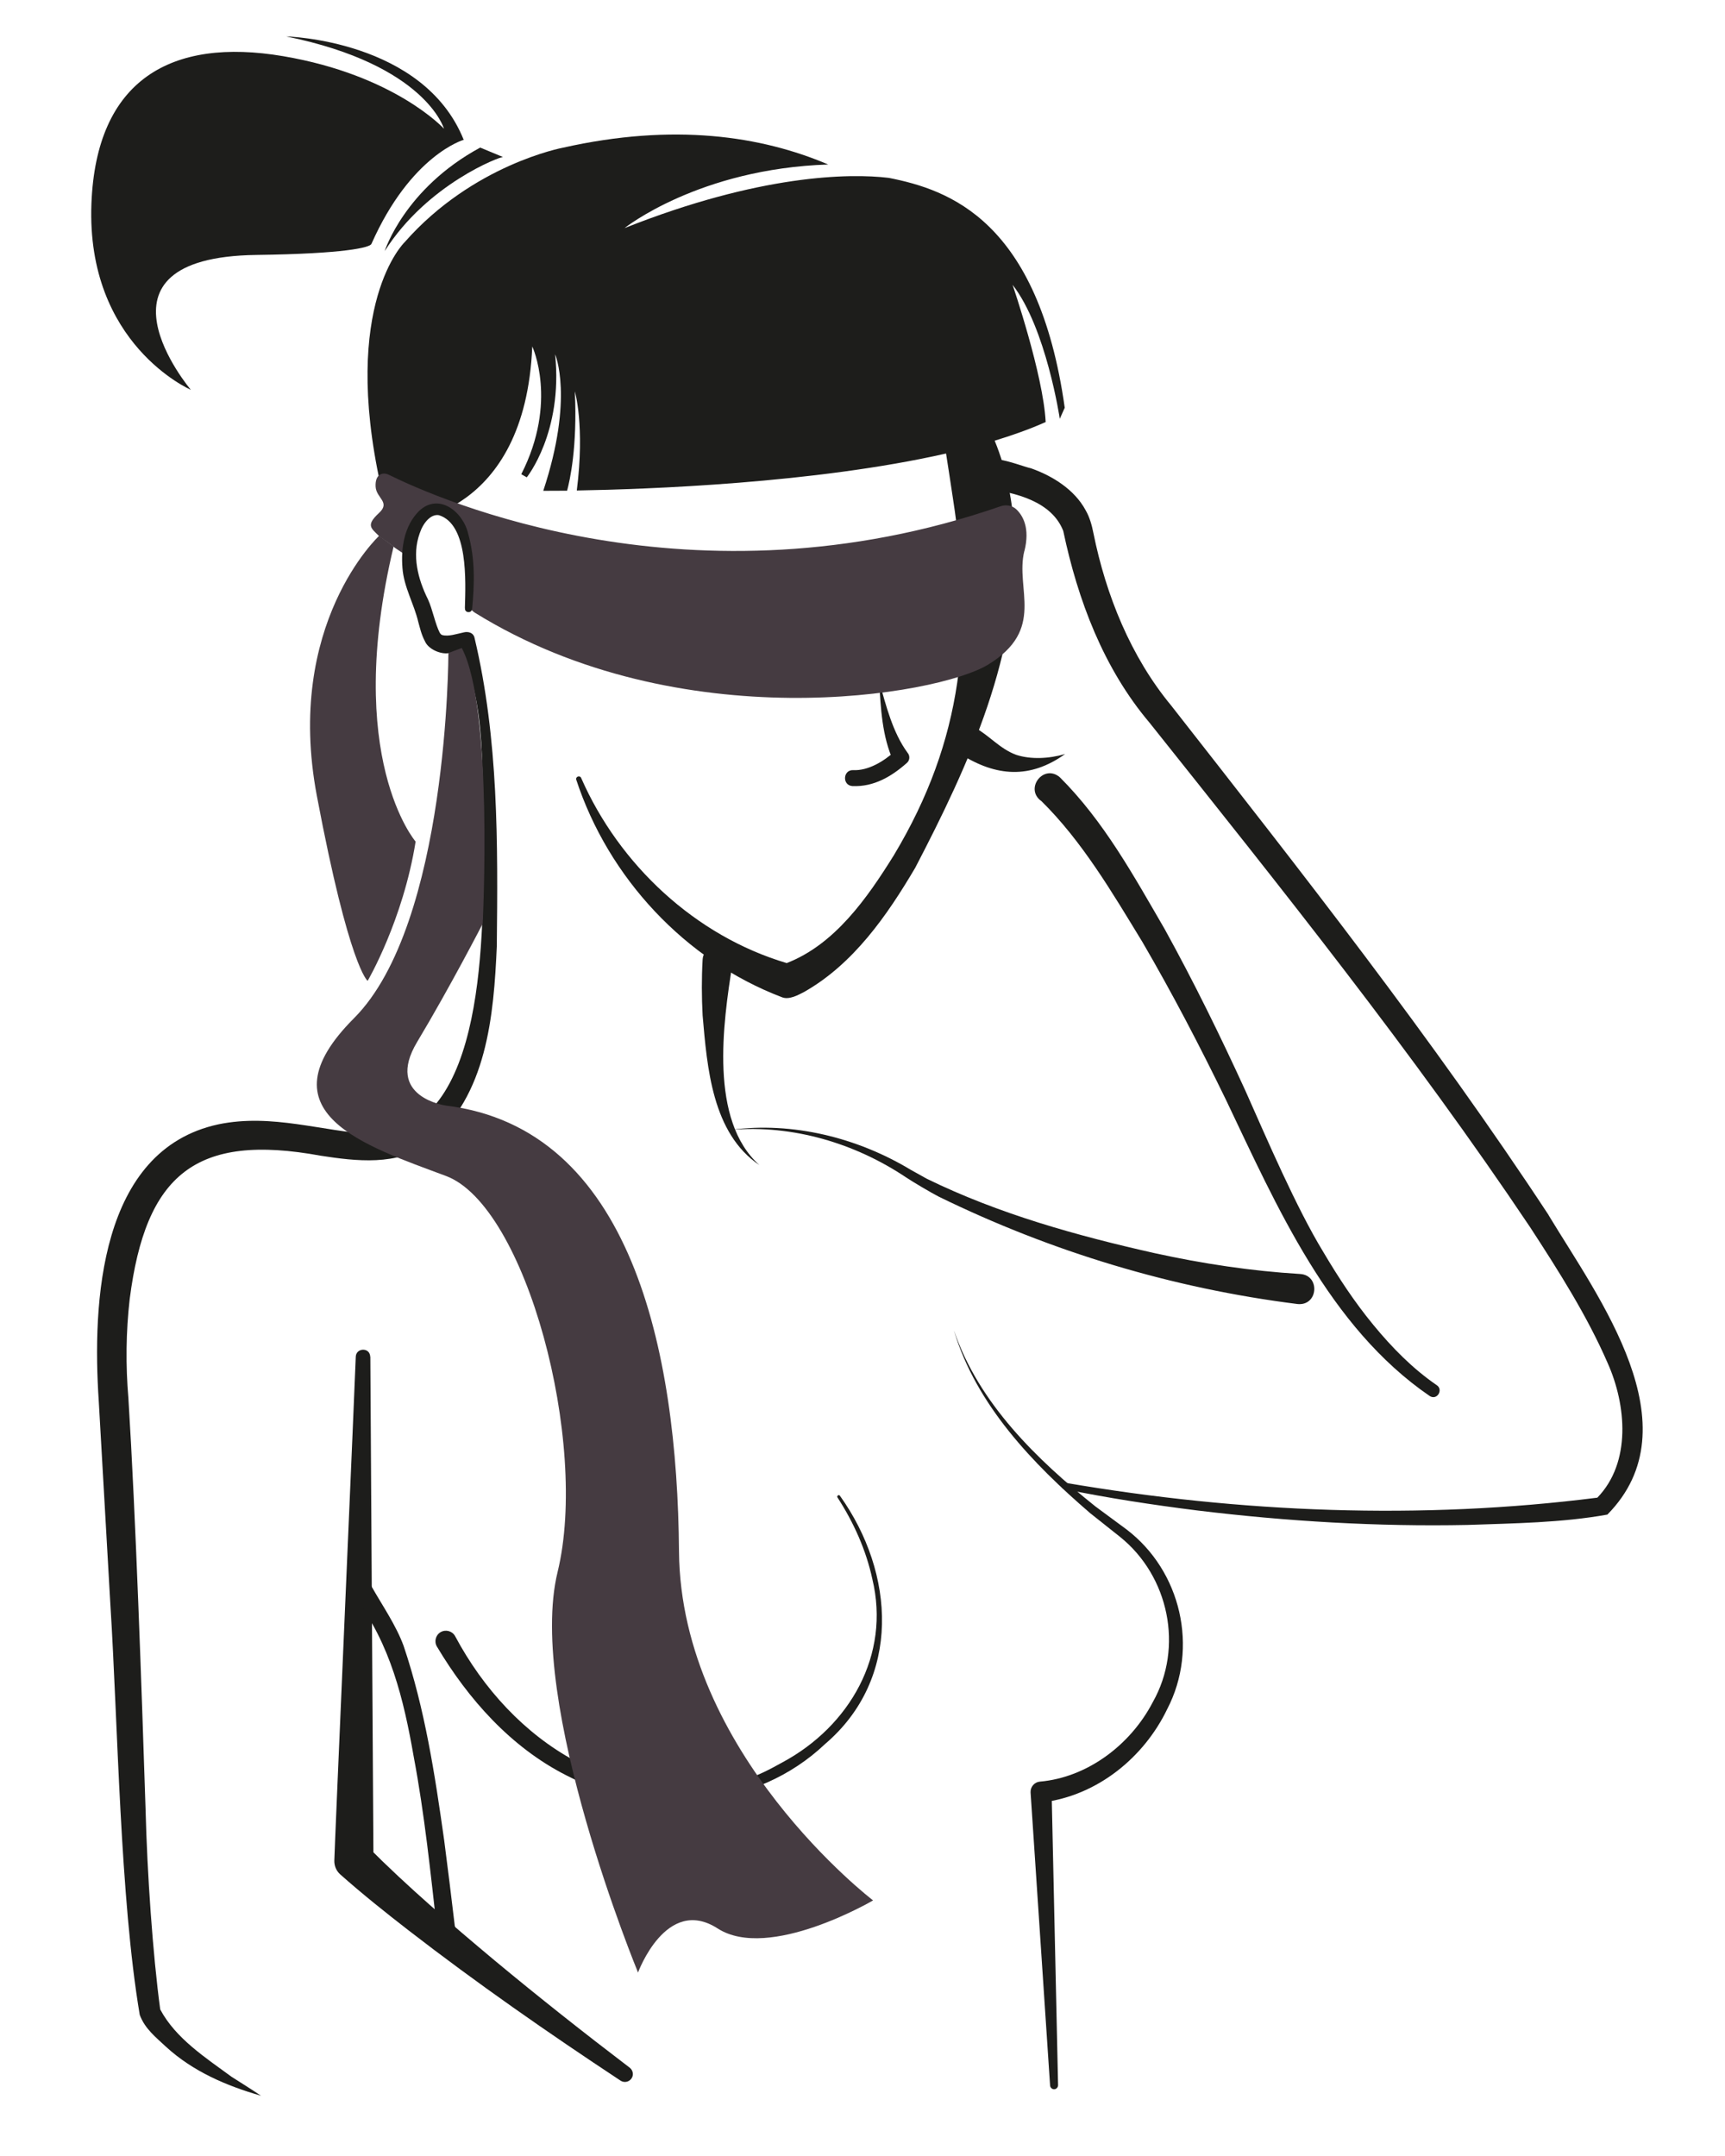
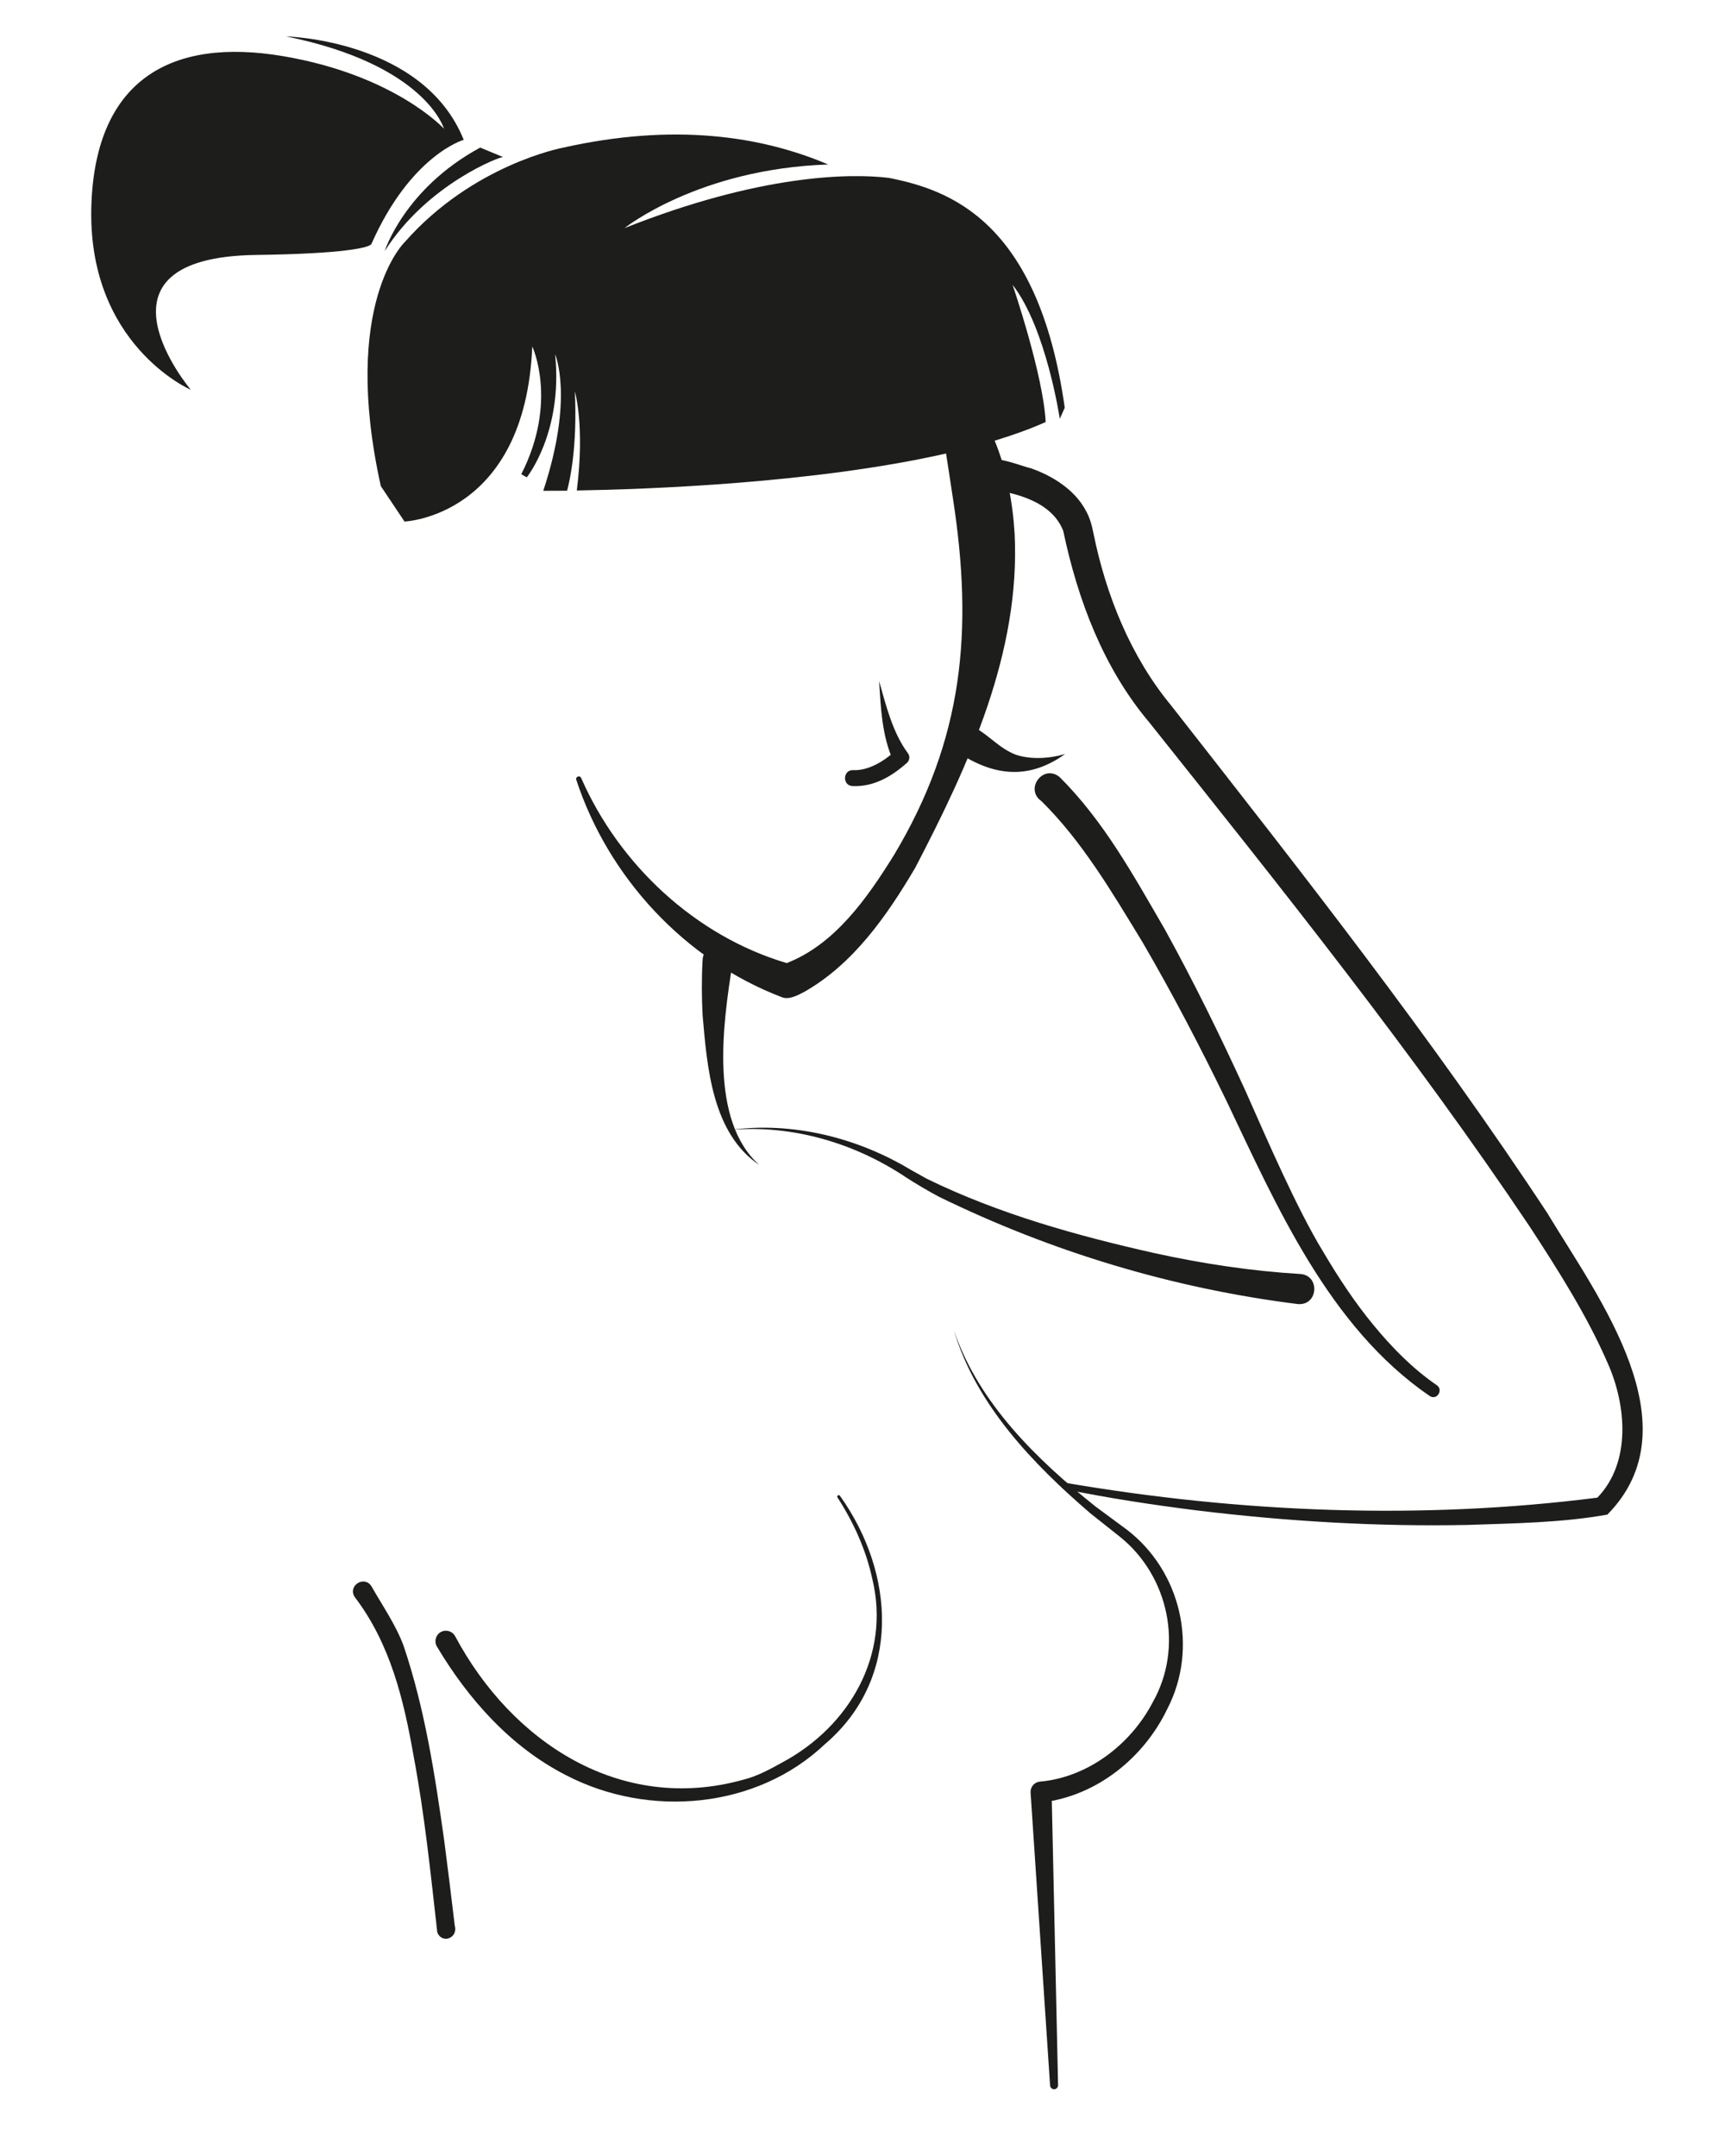
<svg xmlns="http://www.w3.org/2000/svg" id="Calque_1" data-name="Calque 1" viewBox="0 0 160 200">
  <defs>
    <style>
      .cls-1 {
        fill: #453b41;
      }

      .cls-1, .cls-2 {
        stroke-width: 0px;
      }

      .cls-3 {
        fill: none;
        stroke: #1d1d1b;
        stroke-linecap: round;
        stroke-linejoin: round;
        stroke-width: 1.95px;
      }

      .cls-2 {
        fill: #1d1d1b;
      }
    </style>
  </defs>
  <g>
    <g>
      <path class="cls-2" d="M98.76,37.84c-2.45-17.43-10.77-20.24-16.32-21.34-3.63-.44-11.98-.32-24.51,4.66,0,0,6.88-5.51,18.89-5.9-6.22-2.65-14.32-3.87-24.6-1.56,0,0-8.34,1.54-14.7,8.78,0,0-5.93,5.71-2.2,22.61l2.2,3.29s11.19-.44,11.85-16.24c0,0,2.41,5.12-1.02,11.85l.51.29s3.37-4.17,2.63-11.41c0,0,1.76,4.02-1.1,12.66,0,0,.8,0,2.21-.01.25-.93.96-4.02.72-9.21,0,0,.94,3.17.18,9.19,6.52-.11,22.05-.66,34.25-3.43.21,1.37.43,2.74.64,4.18,1.89,12.23.99,22.31-5.49,33.1-2.47,3.97-5.47,8.26-9.93,9.99-8.46-2.51-15.52-9.1-19.06-17.16-.11-.29-.54-.15-.46.15,2.98,9.08,10.09,16.75,19.06,20.17.68.29,1.56-.22,2.07-.48,4.58-2.59,7.71-7.11,10.31-11.52,4.98-9.56,9.77-19.97,9.22-31-.18-2.92-.73-5.9-1.85-8.62,1.71-.52,3.3-1.09,4.73-1.73-.22-4.39-3.07-12.73-3.07-12.73,3.12,4,4.38,12.43,4.38,12.43l.45-1.01Z" />
      <path class="cls-2" d="M35.69,23.28c3.95-6.22,10.75-8.78,10.97-8.71l-2.12-.88c-7.02,3.8-8.85,9.58-8.85,9.58Z" />
      <path class="cls-2" d="M23.77,23.65c8.22-.11,10.53-.69,10.68-1.02,3.66-8.27,8.56-9.66,8.56-9.66C39.28,3.68,26.55,3.38,26.55,3.38c12.95,2.63,14.63,8.56,14.63,8.56,0,0-4.54-4.97-14.92-6.73-10.39-1.76-17.34,2.19-17.78,13.68-.5,13.07,9.22,17.27,9.22,17.27,0,0-10.39-12.29,6.07-12.51Z" />
    </g>
    <path class="cls-2" d="M81.54,63.18c.64,2.26,1.25,4.75,2.64,6.65.24.28.21.69-.05.93-1.42,1.26-3.07,2.25-5.07,2.16-.96-.07-.88-1.52.08-1.48,1.38.07,2.85-.82,3.86-1.75,0,0-.11.98-.11.98-1.09-2.37-1.19-4.97-1.35-7.5h0Z" />
-     <path class="cls-2" d="M34.35,125.86l.29,46.77-.54-1.33c3.66,3.68,7.77,7.21,11.79,10.57,4.09,3.4,8.28,6.71,12.52,9.94.32.25.39.71.14,1.03-.24.31-.67.38-.99.17-6.71-4.43-13.32-9.03-19.69-13.96-2.14-1.66-4.21-3.31-6.31-5.17-.38-.34-.56-.81-.55-1.28-.03-.05,2.01-46.7,1.99-46.76.04-.82,1.31-.88,1.34.02h0Z" />
    <path class="cls-2" d="M88.49,123.44c2.29,6.73,7.69,11.97,13.12,16.31,0,0,2.87,2.12,2.87,2.12,5.07,3.85,6.73,11.01,3.78,16.68-2.14,4.45-6.45,8.02-11.59,8.65l.87-1.01.6,27.24c0,.2-.16.37-.36.38-.2,0-.36-.15-.38-.34l-1.81-27.19c-.03-.52.36-.97.87-1.01,4.37-.38,8.4-3.39,10.47-7.38,2.87-5.08,1.49-11.68-3.04-15.32,0,0-2.77-2.2-2.77-2.2-5.32-4.58-10.58-10.06-12.63-16.92h0Z" />
    <path class="cls-2" d="M40.55,179.17c-.61-5.41-1.17-10.88-2.18-16.23-.92-5.28-2.17-10.47-5.48-14.81-.65-1.04.91-2.03,1.57-.97,1,1.77,2.25,3.56,2.97,5.5,1.98,5.86,2.91,11.97,3.77,18.06.26,1.96.75,5.94.98,7.91.34,1.19-1.27,1.75-1.64.55h0Z" />
    <path class="cls-2" d="M77.91,138.76c5.11,7.16,5.74,16.95-1.39,23.03-6.34,6.02-16.31,6.88-23.99,2.9-5.16-2.62-9.11-7.09-12-11.94-.28-.46-.13-1.06.33-1.34.47-.28,1.08-.12,1.35.36,5.27,9.88,15.37,16.48,26.71,13.33,1.31-.32,2.5-.98,3.68-1.63,6.19-3.34,10.02-9.94,8.31-17-.58-2.69-1.73-5.24-3.23-7.56-.1-.14.14-.31.23-.15h0Z" />
    <path class="cls-3" d="M88.75,163.14" />
    <path class="cls-3" d="M102.14,164.76" />
-     <path class="cls-1" d="M95.02,51.11c.53-2.12-.14-3.28-.75-3.86-.38-.36-.95-.46-1.45-.29-28.55,9.88-52.25-.69-56.74-2.91-.6-.3-1.31-.06-1.24,1.11.07,1.07,1.42,1.42.29,2.45-1.22,1.13-.7,1.39.02,2.11.1.1,1.25.88,1.34.98.15.16.9.6,1.06.75.78.77.48-.58.8-1.63.51-1.69,1.43-3.02,3.11-2.1,2.44,1.33,2.29,5.25,1.93,7.67-.08.57.17,1.15.66,1.45,19.03,11.79,42.94,7.66,47.59,4.82,5.4-3.29,2.5-7.02,3.37-10.54Z" />
-     <path class="cls-2" d="M43.12,56.41c.07-2.51.32-7.77-2.41-8.62-.76-.13-1.47.73-1.78,1.68-.74,2.05-.17,4.25.77,6.14.42.91.67,2.29,1.09,3.09.1.15.15.18.23.21.59.16,1.34-.11,2.01-.25.41-.1.88.04.98.49,2.24,9.42,2.17,19.03,2.07,28.64-.28,6.36-.9,13.9-6.28,18.25-2.93,2.15-6.8,1.67-10.05,1.17-11.6-2.13-16.24,1.73-17.72,13.3-.35,3.03-.38,6.17-.12,9.2.69,11.15,1.22,26.79,1.59,38.06.15,6.03.67,13.52,1.36,18.63,1.42,2.68,4.19,4.47,6.6,6.24.91.58,1.84,1.16,2.75,1.77-3.21-.92-6.31-2.25-8.81-4.54-.95-.89-1.97-1.68-2.44-2.97-1.83-10.86-2.02-26.9-2.72-38.02,0,0-1.08-18.91-1.08-18.91-.61-9.1.05-23.29,11.09-25.67,4.99-1.04,9.67.68,14.41.92,10.64-.1,10.1-19.36,10.21-26.95-.27-6.15.44-12.86-2.39-18.49,0,0,.98.49.98.49-.58.14-1.16.29-1.85.32-.74.12-1.87-.36-2.19-1.09-.36-.69-.46-1.24-.62-1.79-.4-1.71-1.34-3.24-1.47-5.01-.15-1.85.15-3.9,1.53-5.29,1.84-1.75,4.1.06,4.57,2.12.65,2.33.58,4.65.36,6.96-.05.43-.71.37-.66-.07h0Z" />
  </g>
-   <path class="cls-1" d="M41.59,60.58s.01,25.1-8.76,33.88c-8.77,8.78,1.12,11.85,8.54,14.63,7.42,2.78,13.27,24.73,10.35,36.73-2.93,12,7.46,37.16,7.46,37.16,0,0,2.61-7.16,7.38-4.09s14.42-2.6,14.42-2.6c0,0-17.85-13.64-18-32.37-.15-18.73-4.45-39.26-21.61-41.36,0,0-5.75-.78-2.68-5.9,3.07-5.12,6.08-10.97,6.08-10.97,0,0,1.01-20.02-1.94-25.58l-1.25.47Z" />
-   <path class="cls-1" d="M35.16,49.71s-8.79,8.17-5.77,24.12c3.01,15.95,4.71,17.16,4.71,17.16,0,0,3.28-5.6,4.45-12.92,0,0-6.72-7.8-2.04-27.38l-1.34-.98Z" />
  <path class="cls-2" d="M67.94,89.39c-.89,5.55-2.16,14.54,2.5,18.69-4.39-2.95-4.85-9.06-5.27-13.89-.09-1.72-.1-3.4,0-5.17.04-.77.71-1.37,1.48-1.32.85.04,1.48.87,1.29,1.7h0Z" />
  <path class="cls-2" d="M96.55,74.27c3.82,3.75,6.62,8.54,9.41,13.11,2.78,4.77,5.34,9.68,7.76,14.66,4.71,9.88,9.56,21.07,18.89,27.46.69.44,1.28-.59.66-1-2.23-1.53-4.16-3.49-5.89-5.6-1.74-2.11-3.25-4.41-4.65-6.78-2.5-4.1-5.24-10.5-7.21-14.93-2.32-5.07-4.78-10.09-7.49-15-2.87-4.94-5.63-10-9.73-14.09-1.48-1.26-3.27,1.01-1.76,2.18ZM143.65,112.73c-10.79-16.41-22.93-31.83-35.01-47.27-3.76-4.54-6.06-10.25-7.22-16-.14-.72-.35-1.48-.72-2.12-1.04-1.94-3.09-3.19-5.02-3.88-1.41-.34-5.11-2.04-5.47.33-.08.77.48,1.46,1.24,1.54,2.79.36,6.11,1.2,7.17,3.92,1.35,6.41,3.73,12.74,8.01,17.8,12.17,15.28,24.43,30.58,35.3,46.8,2.65,4.07,5.28,8.21,7.18,12.58,1.75,3.91,2.21,9.24-.95,12.5-16.37,2.08-33.09,1.4-49.35-1.38-.39-.06-.5.47-.12.58,4.1.84,8.23,1.47,12.38,1.99,8.31,1.01,16.68,1.51,25.05,1.34,4.3-.15,8.74-.2,12.97-.96,8.11-8.23-.83-20.12-5.45-27.77ZM120.59,118.18c-4.49-.27-9.02-.95-13.48-1.93-7.22-1.62-14.47-3.64-21.14-6.9l-1.49-.83c-4.95-2.99-10.97-4.48-16.68-3.71,5.74-.48,11.51,1.24,16.24,4.41.73.48,2.25,1.38,3.02,1.78,10.46,5.12,21.72,8.52,33.31,9.97,1.91.17,2.1-2.68.22-2.79ZM89.1,69.96c3.31,2.09,6.44,2.31,9.69-.01-1.54.44-3.19.51-4.54.07-1.53-.57-2.44-1.76-3.88-2.56-1.66-.81-2.91,1.64-1.28,2.5Z" />
</svg>